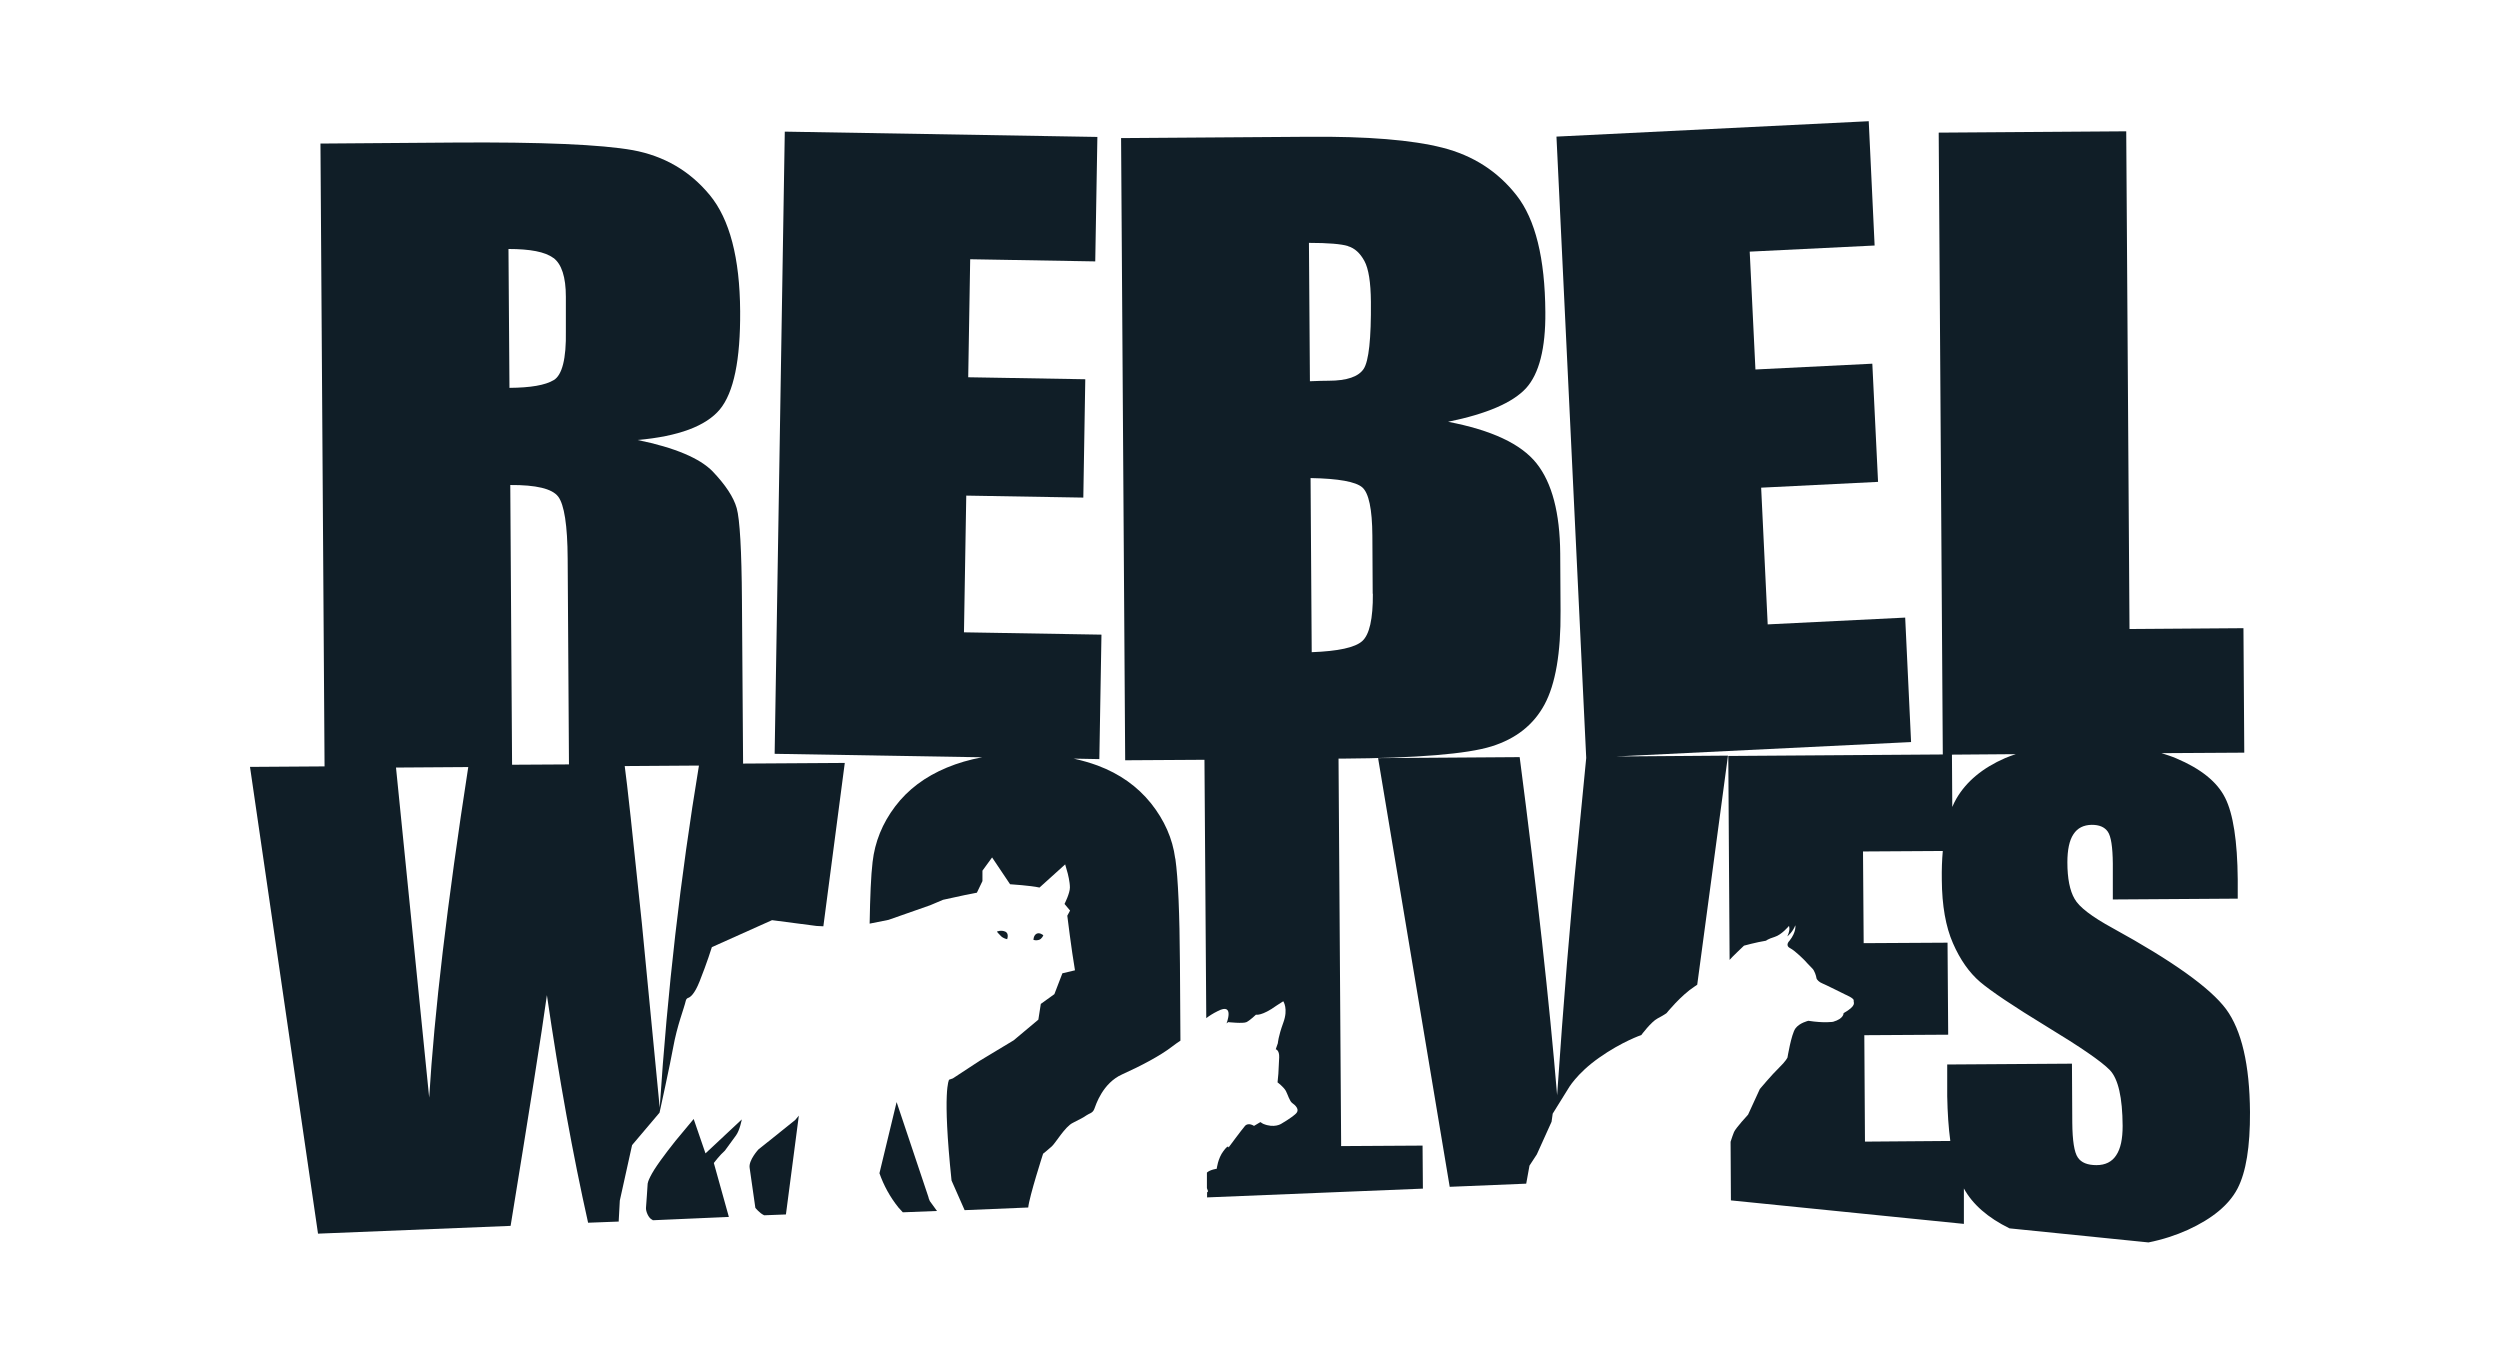
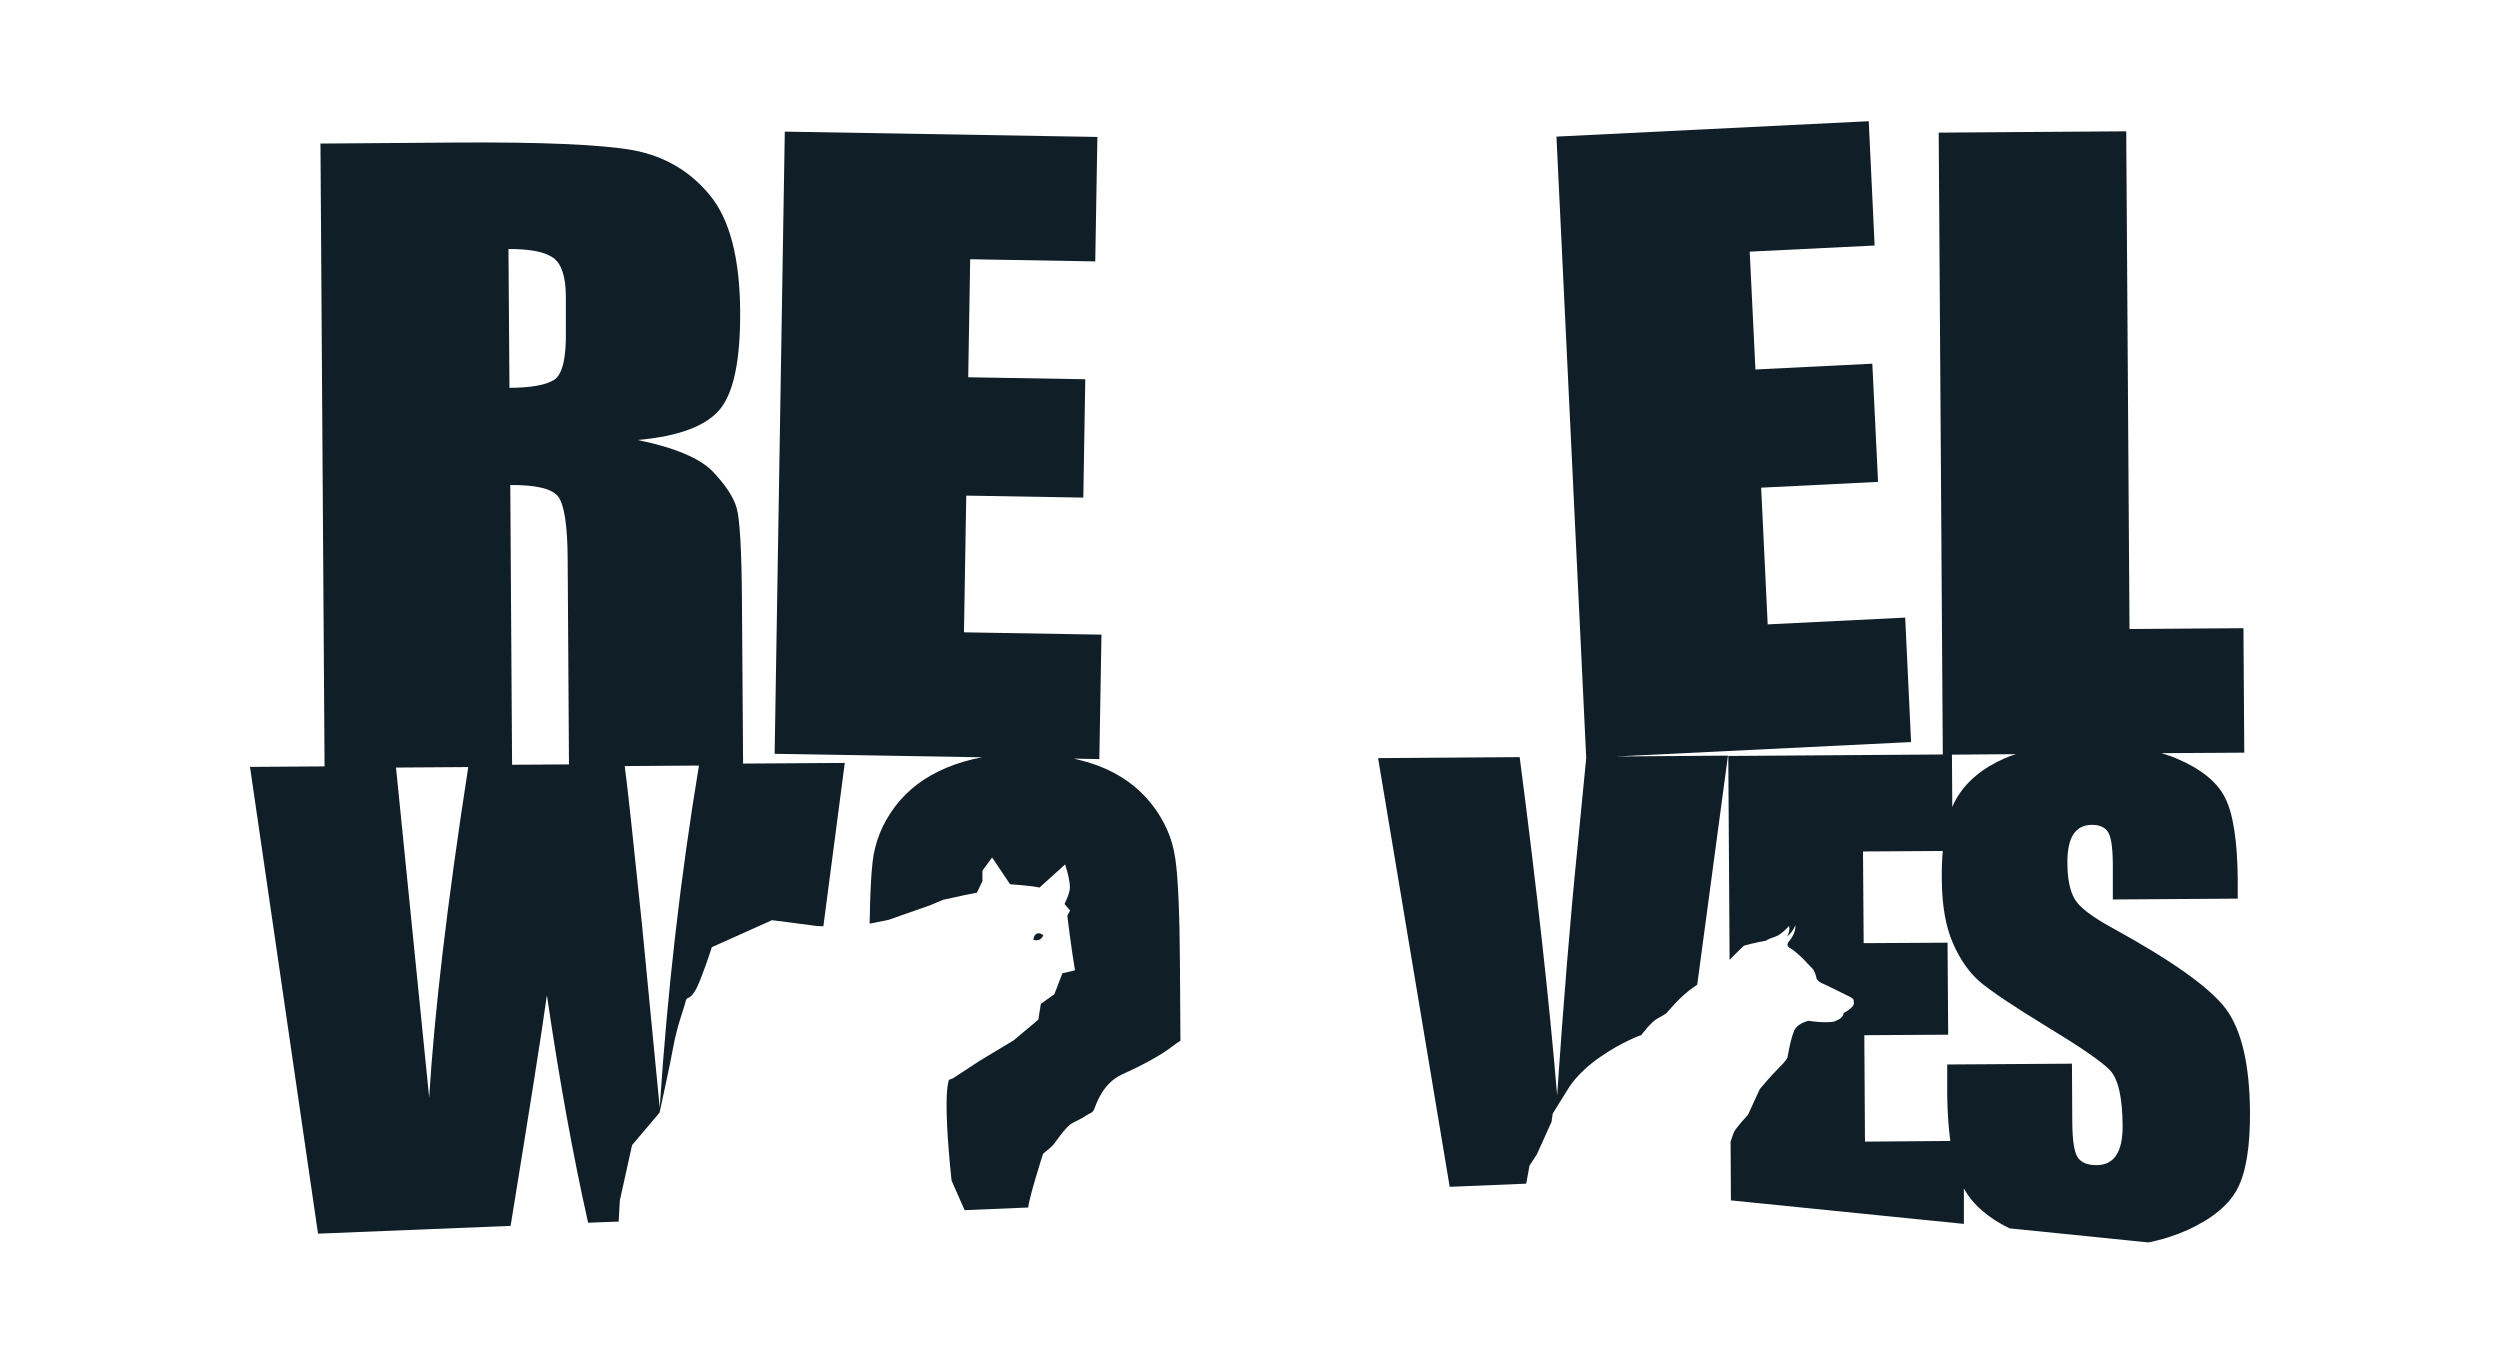
<svg xmlns="http://www.w3.org/2000/svg" width="330" height="180" viewBox="0 0 330 180" fill="none">
-   <path d="M131.603 122.969C131.603 122.969 132.121 122.729 132.682 122.969C133.243 123.209 132.941 123.974 132.941 123.974C132.941 123.974 132.466 123.887 132.143 123.581C131.819 123.275 131.603 122.991 131.603 122.991V122.969Z" fill="#101E27" />
  <path d="M137.711 123.45C137.711 123.45 137.236 123.035 136.826 123.253C136.416 123.472 136.416 124.061 136.416 124.061C136.416 124.061 136.761 124.192 137.149 124.061C137.538 123.93 137.711 123.472 137.711 123.472V123.45Z" fill="#101E27" />
  <path d="M293.849 133.216C291.777 130.419 286.792 126.858 278.871 122.51C276.109 121.003 274.426 119.714 273.843 118.643C273.217 117.572 272.894 115.956 272.894 113.836C272.894 112.176 273.152 110.931 273.692 110.122C274.232 109.292 275.03 108.899 276.109 108.877C277.102 108.877 277.792 109.161 278.224 109.773C278.656 110.384 278.871 111.783 278.893 113.989V118.73L295.381 118.621V116.087C295.338 111.018 294.777 107.413 293.719 105.316C292.662 103.196 290.504 101.47 287.245 100.094C286.641 99.832 285.993 99.635 285.324 99.417L296.244 99.351L296.136 82.921L281.094 83.03L280.663 17.333L255.909 17.508L256.449 99.591L228.135 99.788L228.307 126.705L228.372 126.64C228.458 126.487 230.206 124.826 230.206 124.826C230.206 124.826 231.782 124.389 233.12 124.171C233.12 124.171 233.336 123.952 234.264 123.668C235.192 123.384 236.141 122.226 236.141 122.226C236.141 122.226 236.379 122.641 235.925 123.603C235.925 123.603 236.638 123.056 236.983 122.139C236.983 122.139 237.156 122.991 236.206 124.192C236.206 124.192 235.58 124.782 236.292 125.154C237.004 125.525 238.213 126.771 238.213 126.771C238.213 126.771 238.947 127.579 239.227 127.841C239.508 128.103 239.745 128.846 239.767 129.087C239.788 129.327 240.198 129.676 240.501 129.786C240.803 129.895 243.608 131.293 243.608 131.293C243.608 131.293 244.752 131.774 244.687 132.058C244.622 132.342 245.184 132.691 243.349 133.74C243.349 133.74 243.414 134.461 241.968 134.876C241.968 134.876 240.803 135.073 238.709 134.745C238.709 134.745 237.522 135.007 236.983 135.772C236.443 136.559 235.947 139.596 235.947 139.596C235.947 139.596 235.753 140.054 234.825 140.95C233.897 141.846 232.3 143.747 232.3 143.747L230.746 147.133C230.746 147.133 229.127 148.881 228.89 149.427C228.761 149.711 228.588 150.257 228.437 150.716L228.48 158.451L259.233 161.553V156.877C260.377 158.975 262.405 160.745 265.254 162.143L283.598 164C285.454 163.629 287.202 163.061 288.799 162.34C292.036 160.854 294.237 159.04 295.359 156.877C296.481 154.714 297.021 151.35 296.999 146.805C296.956 140.557 295.899 136.012 293.849 133.216ZM257.701 106.517L257.657 99.613L266.074 99.548C265.599 99.722 265.103 99.875 264.671 100.072C261.715 101.361 259.556 103.153 258.24 105.425C258.046 105.753 257.873 106.124 257.701 106.517ZM279.346 152.486C278.785 153.36 277.9 153.797 276.735 153.797C275.548 153.797 274.728 153.469 274.275 152.792C273.8 152.115 273.563 150.563 273.541 148.182L273.498 140.404L257.032 140.513V144.686C257.075 146.893 257.204 148.859 257.442 150.607L246.176 150.694L246.09 136.646L257.161 136.58L257.075 124.433L246.004 124.498L245.917 112.394L256.449 112.329C256.341 113.509 256.298 114.776 256.319 116.152C256.341 119.539 256.837 122.335 257.787 124.498C258.736 126.683 259.945 128.387 261.369 129.611C262.815 130.834 265.729 132.801 270.174 135.51C274.598 138.197 277.382 140.098 278.505 141.256C279.605 142.414 280.166 144.861 280.188 148.619C280.188 150.323 279.929 151.612 279.346 152.486Z" fill="#101E27" />
  <path d="M252.262 97.931L251.485 81.523L233.336 82.419L232.472 64.372L247.903 63.607L247.147 48.008L231.717 48.772L230.962 33.216L247.45 32.408L246.673 16L205.453 18.032L209.381 100.05L208.237 111.783C207.266 121.33 206.381 132.276 205.539 144.577C204.525 132.407 202.885 117.529 200.597 99.941L181.908 100.072L191.361 156.659L201.461 156.244L201.892 153.862L202.863 152.377L204.806 148.073L204.957 147.002L206.964 143.769C206.964 143.769 208.064 141.737 211.086 139.617C214.085 137.498 216.654 136.624 216.654 136.624C216.654 136.624 217.927 134.898 218.79 134.439C219.653 133.981 219.977 133.74 219.977 133.74C219.977 133.74 221.876 131.381 223.711 130.201C223.818 130.135 223.926 130.048 224.034 129.982L228.092 99.744L213.33 99.854L252.241 97.953L252.262 97.931Z" fill="#101E27" />
-   <path d="M122.582 158.101L118.353 145.473L116.087 154.867C116.648 156.462 117.468 157.992 118.612 159.412C118.784 159.63 119 159.805 119.173 160.024L123.683 159.849L122.733 158.538L122.561 158.101H122.582Z" fill="#101E27" />
  <path d="M155.126 113.312C154.781 110.69 153.702 108.265 151.932 106.037C150.141 103.808 147.81 102.148 144.897 101.055C143.883 100.684 142.825 100.378 141.725 100.138L145.113 100.203L145.393 83.773L127.244 83.467L127.546 65.421L142.998 65.683L143.257 50.061L127.805 49.799L128.064 34.221L144.573 34.505L144.854 18.076L103.591 17.376L102.253 99.504L129.639 99.963C127.978 100.269 126.424 100.727 124.999 101.317C122.108 102.519 119.842 104.223 118.158 106.452C116.475 108.68 115.482 111.127 115.18 113.793C114.964 115.628 114.856 118.337 114.792 121.92L117.295 121.418L122.777 119.495L124.482 118.774L127.395 118.141L128.949 117.835L129.683 116.305V114.929L130.956 113.181L133.33 116.72C133.33 116.72 136.07 116.895 137.214 117.157L140.602 114.099L140.948 115.322C140.948 115.322 141.228 116.393 141.228 117.157C141.228 117.922 140.516 119.32 140.516 119.32L141.25 120.194L140.883 120.872C140.883 120.872 141.423 125.307 141.897 128.081L140.236 128.475L139.178 131.228L137.387 132.517L137.063 134.592L133.804 137.323L129.272 140.054L125.776 142.348L125.28 142.523C125.28 142.523 124.352 143.856 125.604 155.829L127.33 159.74L135.725 159.39C135.876 157.904 137.689 152.289 137.689 152.289C137.689 152.289 138.358 151.765 138.854 151.306C139.351 150.847 140.581 148.728 141.595 148.226C142.609 147.701 142.998 147.526 143.386 147.242C143.775 146.958 144.228 146.958 144.444 146.39C144.66 145.822 145.544 142.982 148.113 141.824C150.681 140.666 153.141 139.355 154.652 138.197C155.062 137.869 155.472 137.607 155.817 137.367L155.752 127.164C155.709 120.588 155.515 115.978 155.148 113.356L155.126 113.312Z" fill="#101E27" />
  <path d="M98.088 100.771L97.937 79.272C97.894 72.609 97.656 68.545 97.246 67.081C96.836 65.617 95.757 64.001 94.074 62.231C92.369 60.483 89.067 59.085 84.168 58.08C89.564 57.599 93.189 56.245 95.024 54.038C96.858 51.809 97.743 47.505 97.7 41.082C97.656 34.047 96.318 28.934 93.686 25.744C91.053 22.555 87.665 20.588 83.543 19.823C79.399 19.081 71.5 18.731 59.825 18.818L42.301 18.95L42.841 101.164L33 101.23L41.978 162.842L67.4 161.815C69.882 146.543 71.5 136.384 72.191 131.359C73.809 142.436 75.622 152.442 77.629 161.4L81.665 161.247L81.816 158.472L83.435 151.153L87.06 146.871C87.06 146.871 88.506 140.273 88.851 138.306C89.391 135.313 90.254 133.26 90.535 132.058C90.578 131.905 90.686 131.774 90.815 131.73C91.117 131.643 91.678 131.228 92.347 129.545C93.34 127.055 93.966 125.023 93.966 125.023L101.908 121.461L107.778 122.226L108.684 122.27L111.511 100.706L98.045 100.793L98.088 100.771ZM73.054 34.047C74.133 34.855 74.694 36.559 74.694 39.181V43.725C74.759 47.352 74.198 49.515 73.097 50.171C71.975 50.848 70.033 51.176 67.249 51.197L67.119 32.867C69.99 32.867 71.954 33.238 73.033 34.047H73.054ZM52.272 101.317L61.81 101.252C59.027 119.233 57.322 133.784 56.653 144.883L52.272 101.317ZM67.594 100.968L67.357 64.022C70.767 64.001 72.882 64.503 73.68 65.552C74.478 66.6 74.91 69.332 74.932 73.745L75.104 100.902L67.573 100.946L67.594 100.968ZM87.082 146.216L84.73 121.92C83.521 110.21 82.766 103.284 82.463 101.121L92.261 101.055C89.823 115.781 88.096 130.834 87.082 146.216Z" fill="#101E27" />
-   <path d="M91.571 147.701L89.154 150.607C89.154 150.607 87.341 152.857 86.37 154.387C85.42 155.916 85.485 156.331 85.485 156.331C85.485 156.331 85.312 159.04 85.269 159.456C85.247 159.871 85.571 160.766 86.089 161.007C86.132 161.007 86.154 161.05 86.175 161.072L96.21 160.635L94.225 153.513C94.225 153.513 95.002 152.486 95.693 151.874C95.693 151.874 96.664 150.541 97.16 149.864C97.656 149.187 97.915 147.767 97.915 147.767L93.124 152.246L91.571 147.723V147.701Z" fill="#101E27" />
-   <path d="M102.037 150.192L100.117 151.721C100.117 151.721 98.8 153.141 98.951 154.146C99.102 155.151 99.707 159.434 99.707 159.434C99.707 159.434 100.246 160.111 100.786 160.373C100.807 160.373 100.85 160.395 100.872 160.417L103.742 160.308L105.447 147.264C105.296 147.461 105.123 147.658 104.972 147.832L102.037 150.192Z" fill="#101E27" />
-   <path d="M177.031 151.197L176.686 100.138H177.139C187.088 100.072 193.67 99.526 196.886 98.521C200.101 97.516 202.432 95.68 203.878 92.993C205.324 90.306 206.036 86.198 205.993 80.649L205.949 73.046C205.906 67.693 204.87 63.738 202.82 61.16C200.77 58.582 196.864 56.769 191.145 55.676C196.281 54.628 199.691 53.142 201.439 51.241C203.166 49.34 204.029 45.976 203.986 41.191C203.942 34.09 202.669 28.956 200.187 25.788C197.706 22.62 194.447 20.523 190.411 19.496C186.397 18.469 180.484 17.988 172.672 18.054L147.983 18.229L148.523 100.356L158.989 100.291L159.227 134.396C159.594 134.112 160.09 133.784 160.759 133.456C163.003 132.298 161.903 135.095 161.903 135.095L162.119 134.92C162.119 134.92 164.083 135.138 164.536 134.92C164.989 134.701 165.787 133.937 165.787 133.937C165.787 133.937 166.543 134.155 168.507 132.735L169.391 132.167C169.391 132.167 170.082 133.15 169.391 135.007C168.722 136.843 168.679 137.695 168.679 137.695L168.399 138.503C168.399 138.503 168.895 138.612 168.852 139.574C168.809 140.535 168.744 141.737 168.744 141.737L168.636 142.873C168.636 142.873 169.456 143.484 169.737 144.009C169.996 144.511 170.233 145.363 170.578 145.604C170.924 145.844 171.657 146.456 171.032 147.024C170.427 147.592 169.132 148.335 169.132 148.335C169.132 148.335 168.204 148.968 166.715 148.335L166.37 148.116L165.528 148.619C165.528 148.619 164.795 148.116 164.341 148.619C163.888 149.143 162.162 151.481 162.162 151.481C162.162 151.481 162.205 150.978 161.493 151.94C160.759 152.901 160.608 154.278 160.608 154.278C160.608 154.278 159.745 154.387 159.313 154.78V156.834C159.399 157.074 159.464 157.249 159.464 157.249L159.335 157.402V158.057L187.822 156.899L187.778 151.219L177.009 151.284L177.031 151.197ZM181.218 78.377C181.239 81.698 180.765 83.773 179.815 84.625C178.865 85.477 176.643 85.958 173.146 86.089L172.995 63.105C176.686 63.17 178.952 63.586 179.815 64.328C180.678 65.071 181.131 67.19 181.153 70.708L181.196 78.377H181.218ZM177.937 32.495C178.822 32.758 179.534 33.413 180.096 34.44C180.657 35.467 180.937 37.258 180.959 39.836C181.002 44.709 180.678 47.658 180.009 48.685C179.34 49.712 177.808 50.258 175.369 50.258C174.787 50.258 173.967 50.28 172.909 50.324L172.78 32.059C175.326 32.059 177.053 32.211 177.916 32.474L177.937 32.495Z" fill="#101E27" />
</svg>